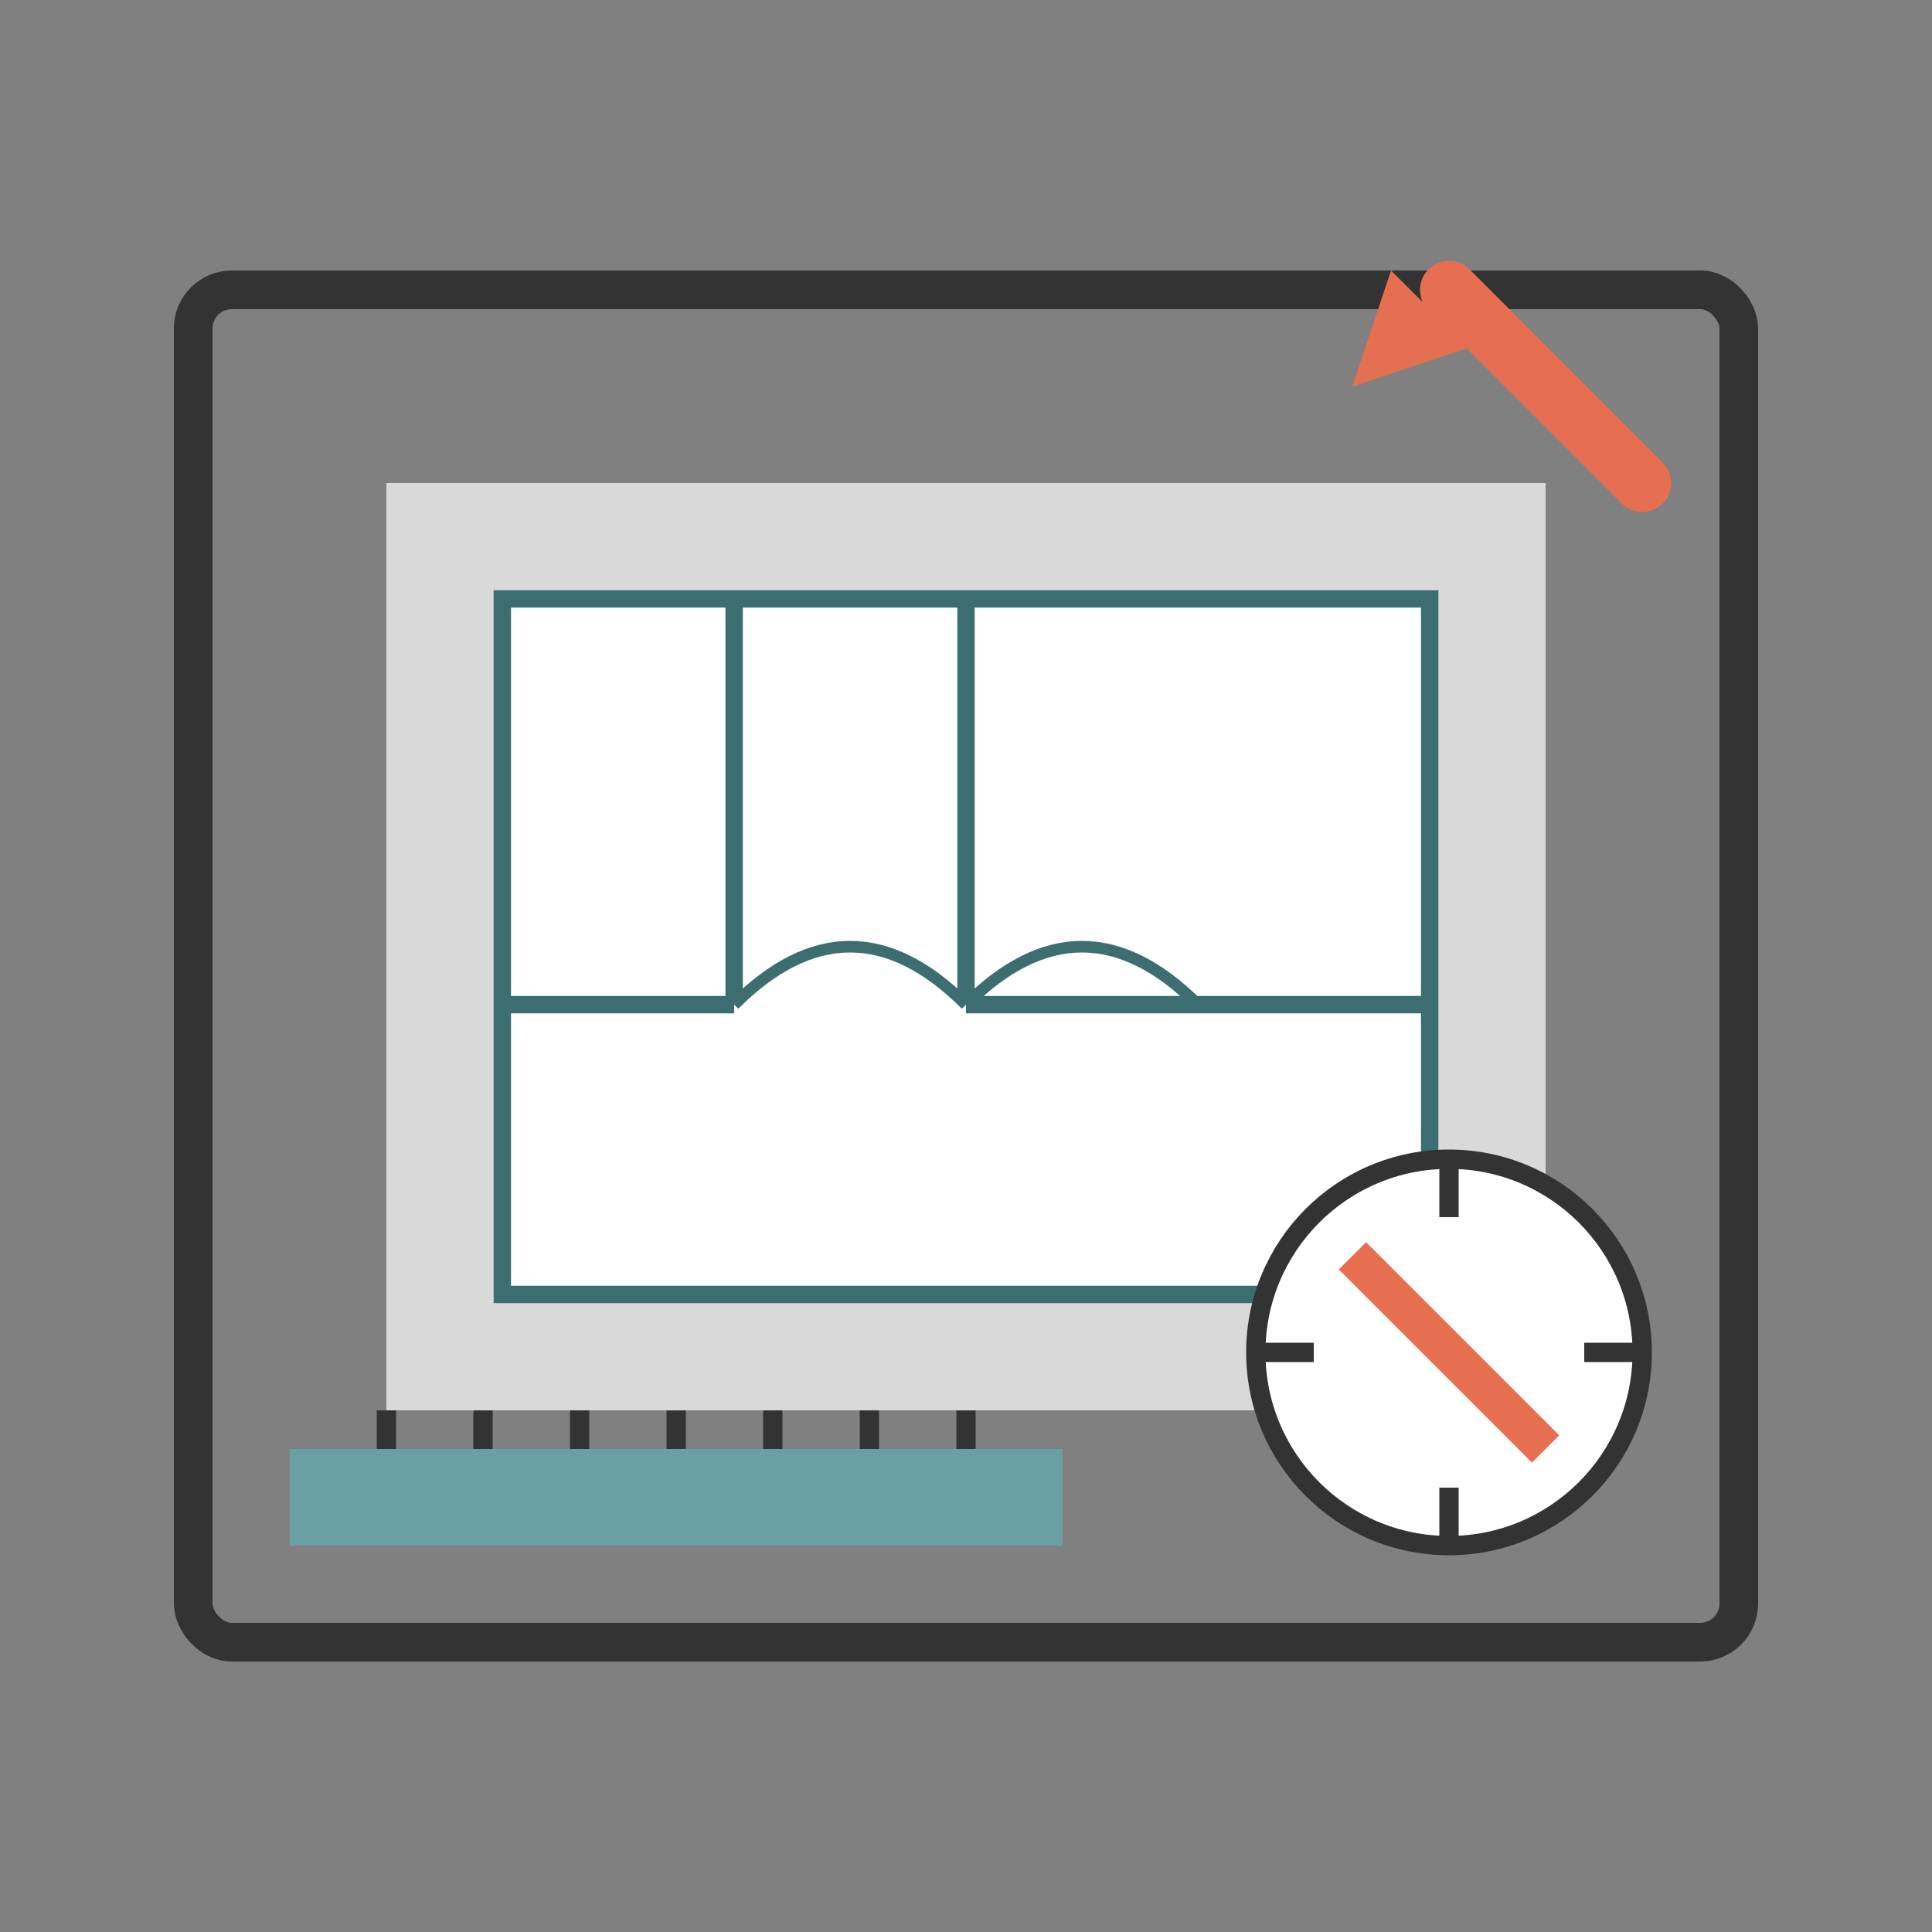
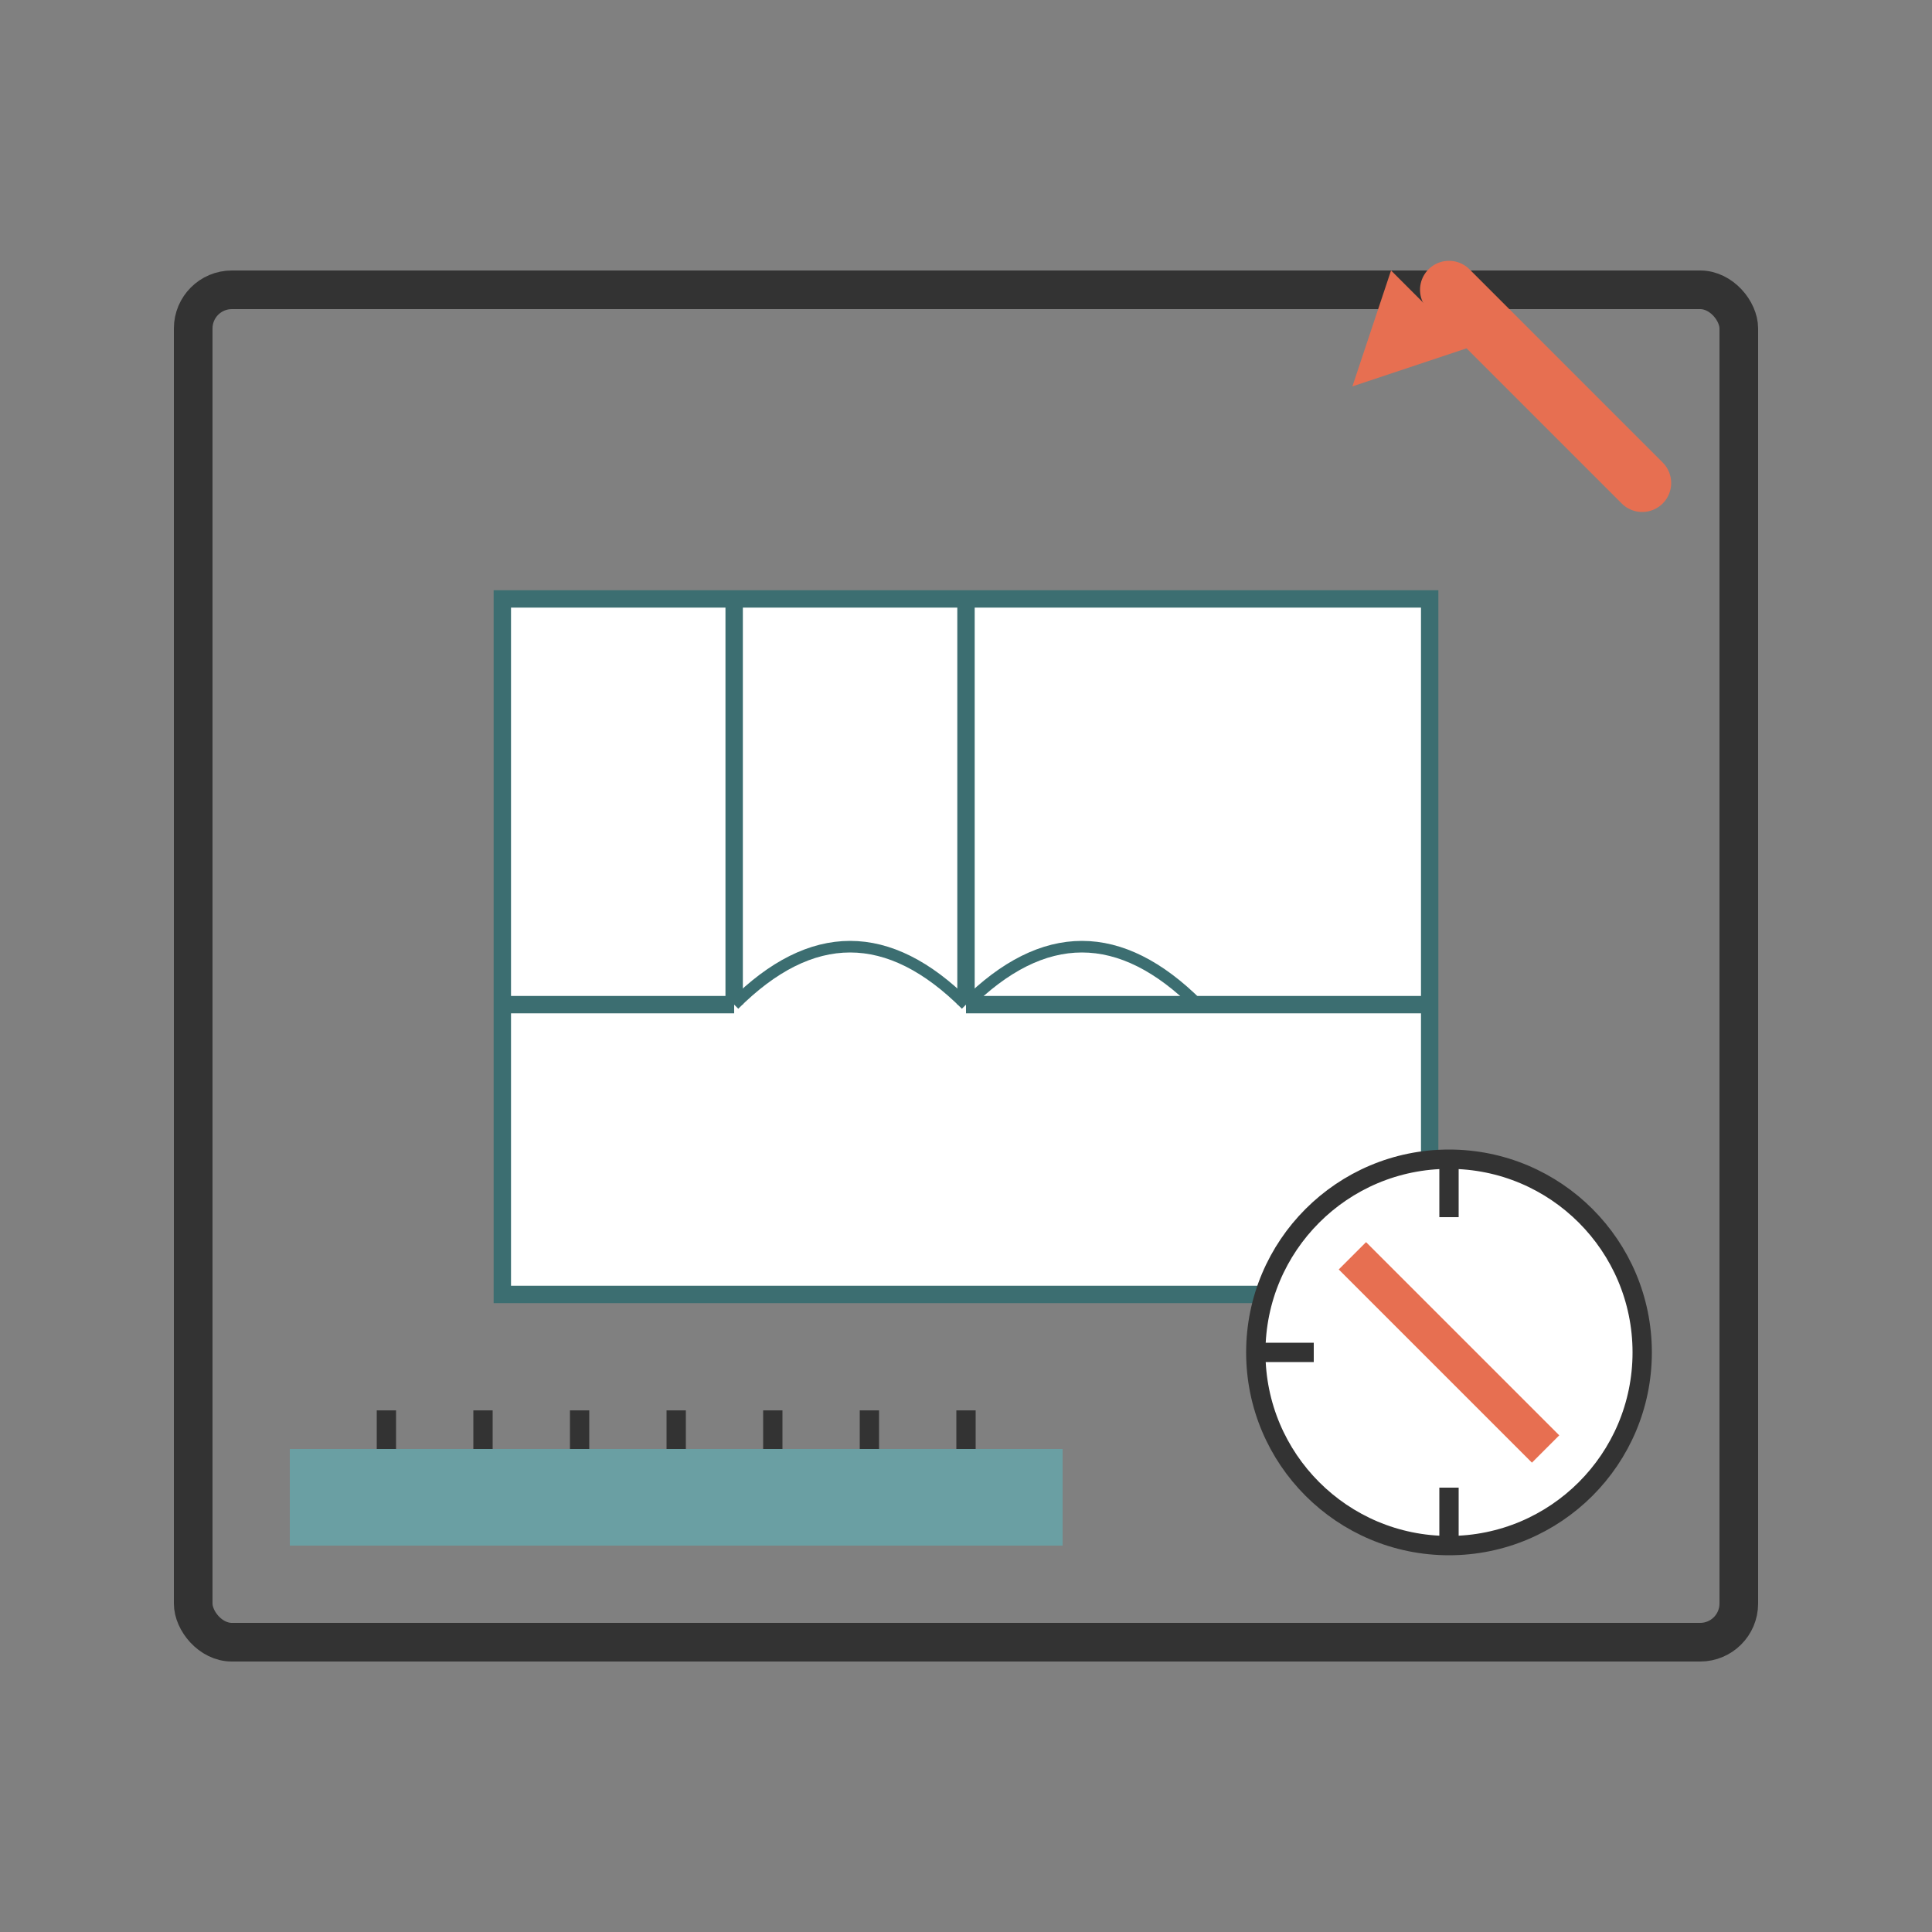
<svg xmlns="http://www.w3.org/2000/svg" width="100" height="100" viewBox="0 0 100 100">
  <rect x="0" y="0" width="100" height="100" fill="#808080" stroke="none" />
  <style>
    .primary { fill: #3c6e71; }
    .secondary { fill: #e76f51; }
    .outline { fill: none; stroke: #333333; stroke-width: 2; }
  </style>
  <rect x="10" y="15" width="80" height="70" rx="2" ry="2" class="outline" fill="#f5f5f5" />
  <g transform="translate(20, 25) scale(0.6)">
-     <rect x="0" y="0" width="100" height="80" fill="#d9d9d9" />
    <rect x="10" y="10" width="80" height="60" fill="#ffffff" stroke="#3c6e71" stroke-width="1.5" />
    <line x1="50" y1="10" x2="50" y2="45" stroke="#3c6e71" stroke-width="1.5" />
    <line x1="50" y1="45" x2="90" y2="45" stroke="#3c6e71" stroke-width="1.5" />
    <line x1="10" y1="45" x2="30" y2="45" stroke="#3c6e71" stroke-width="1.5" />
    <line x1="30" y1="10" x2="30" y2="45" stroke="#3c6e71" stroke-width="1.5" />
    <path d="M30,45 Q40,35 50,45" fill="none" stroke="#3c6e71" stroke-width="1" />
    <path d="M50,45 Q60,35 70,45" fill="none" stroke="#3c6e71" stroke-width="1" />
    <line x1="20" y1="10" x2="20" y2="10" stroke="#3c6e71" stroke-width="3" />
    <line x1="40" y1="10" x2="40" y2="10" stroke="#3c6e71" stroke-width="3" />
    <line x1="60" y1="10" x2="60" y2="10" stroke="#3c6e71" stroke-width="3" />
    <line x1="80" y1="10" x2="80" y2="10" stroke="#3c6e71" stroke-width="3" />
    <line x1="10" y1="25" x2="10" y2="25" stroke="#3c6e71" stroke-width="3" />
-     <line x1="10" y1="60" x2="10" y2="60" stroke="#3c6e71" stroke-width="3" />
    <line x1="90" y1="25" x2="90" y2="25" stroke="#3c6e71" stroke-width="3" />
    <line x1="90" y1="60" x2="90" y2="60" stroke="#3c6e71" stroke-width="3" />
  </g>
  <line x1="75" y1="15" x2="85" y2="25" stroke="#e76f51" stroke-width="3" stroke-linecap="round" />
  <polygon points="74,16 72,14 70,20 76,18" fill="#e76f51" />
  <rect x="15" y="75" width="40" height="5" fill="#6a9fa3" />
  <line x1="20" y1="75" x2="20" y2="73" stroke="#333" stroke-width="1" />
  <line x1="25" y1="75" x2="25" y2="73" stroke="#333" stroke-width="1" />
  <line x1="30" y1="75" x2="30" y2="73" stroke="#333" stroke-width="1" />
  <line x1="35" y1="75" x2="35" y2="73" stroke="#333" stroke-width="1" />
  <line x1="40" y1="75" x2="40" y2="73" stroke="#333" stroke-width="1" />
  <line x1="45" y1="75" x2="45" y2="73" stroke="#333" stroke-width="1" />
  <line x1="50" y1="75" x2="50" y2="73" stroke="#333" stroke-width="1" />
  <circle cx="75" cy="70" r="10" fill="#ffffff" stroke="#333333" stroke-width="1" />
-   <path d="M75,60 L75,63 M75,77 L75,80 M65,70 L68,70 M82,70 L85,70" stroke="#333333" stroke-width="1" />
+   <path d="M75,60 L75,63 M75,77 L75,80 M65,70 L68,70 M82,70 " stroke="#333333" stroke-width="1" />
  <path d="M75,70 L70,65 M75,70 L80,75" stroke="#e76f51" stroke-width="2" />
</svg>